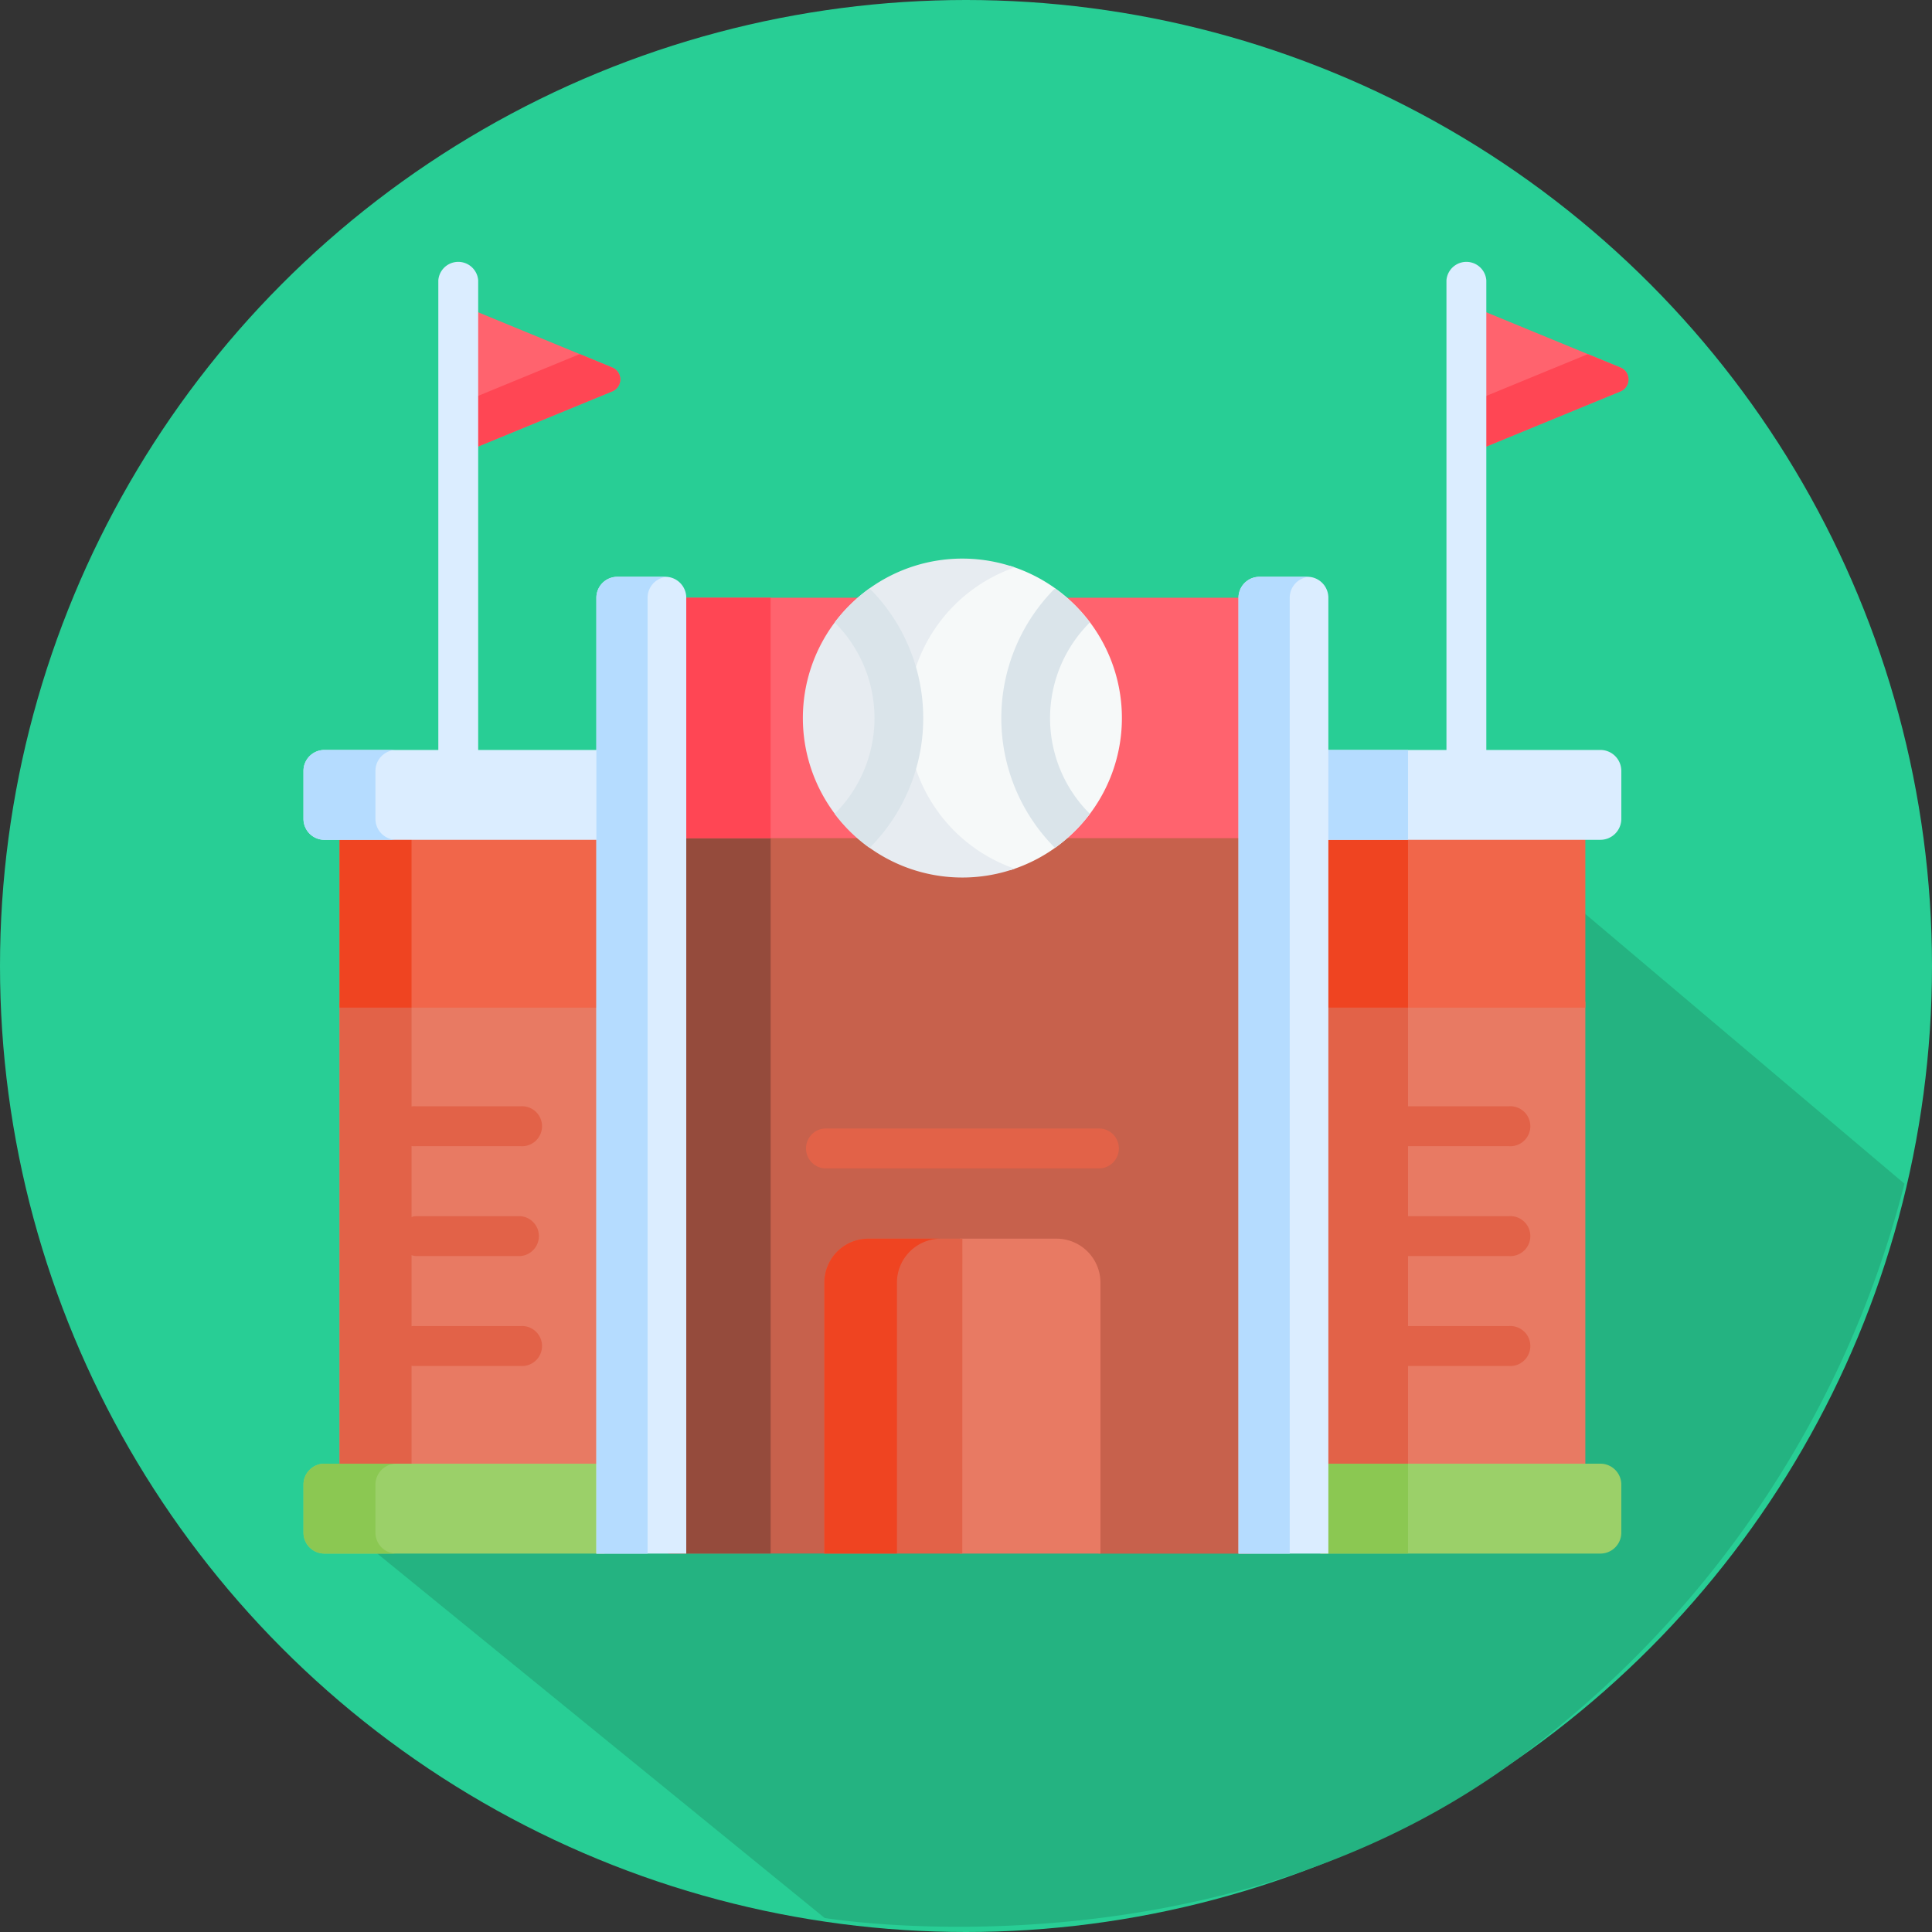
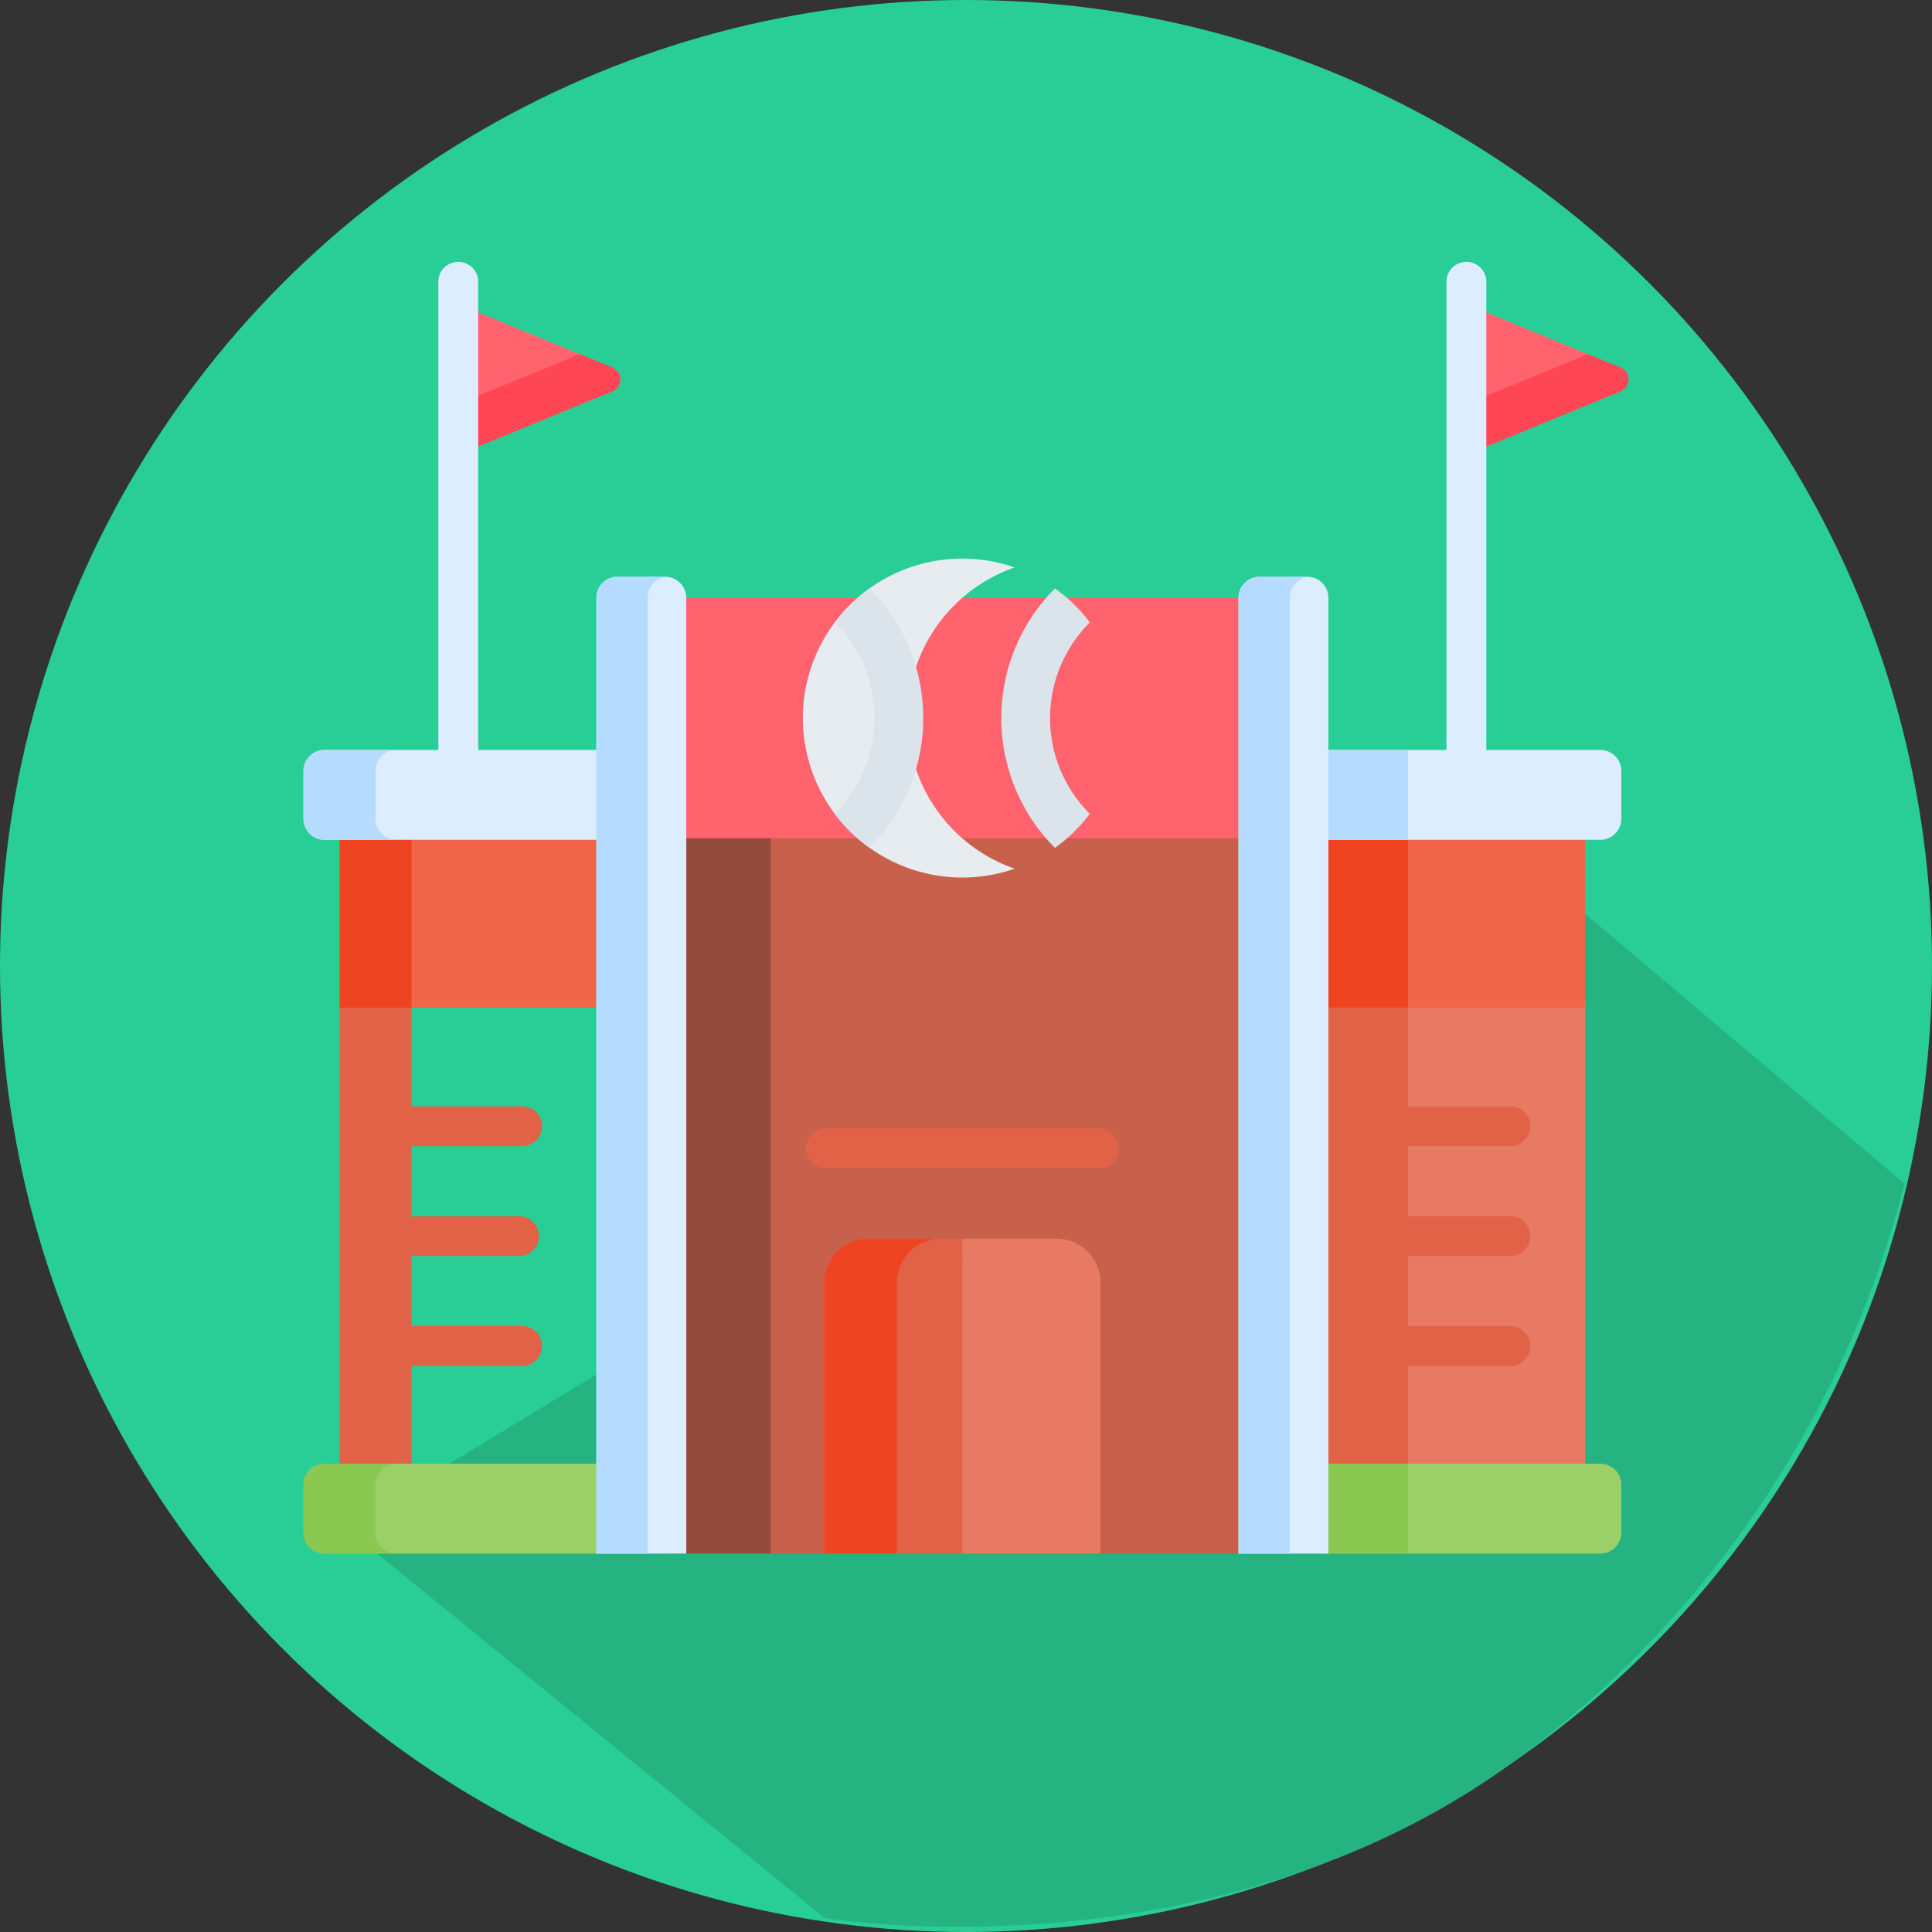
<svg xmlns="http://www.w3.org/2000/svg" width="63" height="63" viewBox="0 0 63 63">
  <rect x="0" y="0" width="63" height="63" fill="#333333" stroke="none" />
  <g id="Group_137" data-name="Group 137" transform="translate(-167 -681)">
    <circle id="Ellipse_43" data-name="Ellipse 43" cx="31.5" cy="31.5" r="31.5" transform="translate(167 681)" fill="#28ce95" />
    <path id="Path_460" data-name="Path 460" d="M1074.25,8574.14l15.641,12.74s13.332,2.228,23.311-5.738a33.656,33.656,0,0,0,11.9-18.206l-13.567-11.467Z" transform="translate(-896 -7843.337)" fill="#24b381" />
    <g id="stadium" transform="translate(176.896 683.352)">
      <path id="Path_461" data-name="Path 461" d="M64.858,25.17,59.834,23.1v4.909l5.024-2.066A.42.42,0,0,0,64.858,25.17Z" transform="translate(-54.785 -15.536)" fill="#ff636e" />
      <path id="Path_462" data-name="Path 462" d="M454.409,25.169,449.385,23.1v4.909l5.024-2.066a.42.42,0,0,0,0-.776Z" transform="translate(-411.462 -15.535)" fill="#ff636e" />
      <path id="Path_463" data-name="Path 463" d="M64.858,42.84,63.794,42.4l-3.96,1.629v1.652l5.024-2.066A.42.42,0,0,0,64.858,42.84Z" transform="translate(-54.785 -33.206)" fill="#ff4654" />
      <path id="Path_464" data-name="Path 464" d="M454.408,42.84l-1.065-.438-3.96,1.629v1.652l5.024-2.066A.42.42,0,0,0,454.408,42.84Z" transform="translate(-411.461 -33.206)" fill="#ff4654" />
      <g id="Group_128" data-name="Group 128" transform="translate(4.397 6.136)">
        <path id="Path_465" data-name="Path 465" d="M52.76,23.464a.652.652,0,0,1-.652-.652V6.788a.652.652,0,0,1,1.3,0V22.812A.652.652,0,0,1,52.76,23.464Z" transform="translate(-52.108 -6.136)" fill="#dbedff" />
      </g>
-       <path id="Path_466" data-name="Path 466" d="M13.9,292.682h8.64v15.3H13.9Z" transform="translate(-12.723 -262.365)" fill="#e87a63" />
      <path id="Path_467" data-name="Path 467" d="M13.9,292.682h2.347v15.3H13.9Z" transform="translate(-12.723 -262.365)" fill="#e26248" />
      <path id="Path_468" data-name="Path 468" d="M13.9,226h8.64v5.817H13.9Z" transform="translate(-12.723 -201.311)" fill="#f1664a" />
      <path id="Path_469" data-name="Path 469" d="M13.9,226h2.347v5.817H13.9Z" transform="translate(-12.723 -201.311)" fill="#ef4421" />
      <path id="Path_470" data-name="Path 470" d="M.683,195.342h9.13v2.93H.683A.683.683,0,0,1,0,197.59v-1.565a.683.683,0,0,1,.683-.683Z" transform="translate(0 -173.239)" fill="#dbedff" />
      <path id="Path_471" data-name="Path 471" d="M2.347,197.589v-1.565a.683.683,0,0,1,.683-.683H.683a.683.683,0,0,0-.683.683v1.565a.683.683,0,0,0,.683.683H3.03A.683.683,0,0,1,2.347,197.589Z" transform="translate(0 -173.238)" fill="#b5dcff" />
      <path id="Path_472" data-name="Path 472" d="M.683,471.139h9.13v2.931H.683A.683.683,0,0,1,0,473.387v-1.565a.683.683,0,0,1,.683-.683Z" transform="translate(0 -425.762)" fill="#9bd069" />
      <path id="Path_473" data-name="Path 473" d="M2.347,473.387v-1.565a.683.683,0,0,1,.683-.683H.683a.683.683,0,0,0-.683.683v1.565a.683.683,0,0,0,.683.683H3.03A.683.683,0,0,1,2.347,473.387Z" transform="translate(0 -425.762)" fill="#8bc852" />
      <g id="Group_129" data-name="Group 129" transform="translate(3.017 33.719)">
        <path id="Path_474" data-name="Path 474" d="M36.4,334.294h3.411a.652.652,0,1,0,0-1.3H36.4a.652.652,0,1,0,0,1.3Z" transform="translate(-35.752 -332.99)" fill="#e26248" />
      </g>
      <g id="Group_130" data-name="Group 130" transform="translate(3.017 37.302)">
        <path id="Path_475" data-name="Path 475" d="M36.4,376.759h3.411a.652.652,0,0,0,0-1.3H36.4a.652.652,0,0,0,0,1.3Z" transform="translate(-35.752 -375.455)" fill="#e26248" />
      </g>
      <g id="Group_131" data-name="Group 131" transform="translate(3.017 40.886)">
        <path id="Path_476" data-name="Path 476" d="M36.4,419.225h3.411a.652.652,0,1,0,0-1.3H36.4a.652.652,0,1,0,0,1.3Z" transform="translate(-35.752 -417.921)" fill="#e26248" />
      </g>
      <g id="Group_132" data-name="Group 132" transform="translate(37.271 6.136)">
        <path id="Path_477" data-name="Path 477" d="M442.31,23.464a.652.652,0,0,1-.652-.652V6.788a.652.652,0,0,1,1.3,0V22.812A.652.652,0,0,1,442.31,23.464Z" transform="translate(-441.658 -6.136)" fill="#dbedff" />
      </g>
      <path id="Path_478" data-name="Path 478" d="M392.942,292.682h8.64v15.3h-8.64Z" transform="translate(-359.782 -262.365)" fill="#e87a63" />
      <path id="Path_479" data-name="Path 479" d="M392.942,292.682H395.8v15.3h-2.856Z" transform="translate(-359.782 -262.365)" fill="#e26248" />
      <path id="Path_480" data-name="Path 480" d="M392.942,226h8.64v5.817h-8.64Z" transform="translate(-359.782 -201.311)" fill="#f1664a" />
      <path id="Path_481" data-name="Path 481" d="M392.942,226H395.8v5.817h-2.856Z" transform="translate(-359.782 -201.311)" fill="#ef4421" />
      <path id="Path_482" data-name="Path 482" d="M402.072,195.342h-9.13v2.93h9.13a.683.683,0,0,0,.683-.683v-1.565A.683.683,0,0,0,402.072,195.342Z" transform="translate(-359.782 -173.239)" fill="#dbedff" />
      <path id="Path_483" data-name="Path 483" d="M392.942,195.341H395.8v2.93h-2.856Z" transform="translate(-359.782 -173.238)" fill="#b5dcff" />
      <path id="Path_484" data-name="Path 484" d="M402.072,471.139h-9.13v2.931h9.13a.683.683,0,0,0,.683-.683v-1.565A.683.683,0,0,0,402.072,471.139Z" transform="translate(-359.782 -425.762)" fill="#9bd069" />
      <path id="Path_485" data-name="Path 485" d="M392.942,471.139H395.8v2.93h-2.856Z" transform="translate(-359.782 -425.762)" fill="#8bc852" />
      <g id="Group_133" data-name="Group 133" transform="translate(35.24 33.719)">
        <path id="Path_486" data-name="Path 486" d="M421.657,334.294h-3.411a.652.652,0,1,1,0-1.3h3.411a.652.652,0,1,1,0,1.3Z" transform="translate(-417.594 -332.99)" fill="#e26248" />
      </g>
      <g id="Group_134" data-name="Group 134" transform="translate(35.24 37.302)">
        <path id="Path_487" data-name="Path 487" d="M421.657,376.759h-3.411a.652.652,0,1,1,0-1.3h3.411a.652.652,0,1,1,0,1.3Z" transform="translate(-417.594 -375.455)" fill="#e26248" />
      </g>
      <g id="Group_135" data-name="Group 135" transform="translate(35.24 40.886)">
        <path id="Path_488" data-name="Path 488" d="M421.657,419.225h-3.411a.652.652,0,1,1,0-1.3h3.411a.652.652,0,1,1,0,1.3Z" transform="translate(-417.594 -417.921)" fill="#e26248" />
      </g>
      <path id="Path_489" data-name="Path 489" d="M141.009,226v23.617h5.142V240.9a1.416,1.416,0,0,1,1.416-1.416h6.057a1.416,1.416,0,0,1,1.416,1.416v8.721h4.948V226Z" transform="translate(-129.109 -201.311)" fill="#c7614c" />
      <path id="Path_490" data-name="Path 490" d="M141.009,226h3.333v23.617h-3.333Z" transform="translate(-129.109 -201.311)" fill="#954b3c" />
      <path id="Path_491" data-name="Path 491" d="M141.009,136.516v7.84h18.979v-7.84Z" transform="translate(-129.109 -119.377)" fill="#ff636e" />
-       <path id="Path_492" data-name="Path 492" d="M144.342,136.516h-3.333v7.84h3.333Z" transform="translate(-129.109 -119.377)" fill="#ff4654" />
-       <path id="Path_493" data-name="Path 493" d="M236.038,124.261a5.3,5.3,0,0,0,0,9.917,5.2,5.2,0,0,0,0-9.917Z" transform="translate(-212.984 -108.157)" fill="#f6f9f9" />
      <path id="Path_494" data-name="Path 494" d="M196.355,126.591a5.2,5.2,0,0,1,3.492-4.912,5.2,5.2,0,1,0,0,9.824A5.2,5.2,0,0,1,196.355,126.591Z" transform="translate(-176.656 -105.528)" fill="#e7ecf1" />
      <path id="Path_495" data-name="Path 495" d="M272.542,134a5.228,5.228,0,0,0-1.138-1.11,5.989,5.989,0,0,0,0,8.461,5.23,5.23,0,0,0,1.138-1.11,4.4,4.4,0,0,1,0-6.241Z" transform="translate(-246.899 -116.055)" fill="#dae4ea" />
      <path id="Path_496" data-name="Path 496" d="M205.262,134a4.4,4.4,0,0,1,0,6.241,5.229,5.229,0,0,0,1.138,1.11,5.989,5.989,0,0,0,0-8.461A5.227,5.227,0,0,0,205.262,134Z" transform="translate(-187.94 -116.055)" fill="#dae4ea" />
      <path id="Path_497" data-name="Path 497" d="M256.734,384.181H253.58V394.45h4.589v-8.834a1.435,1.435,0,0,0-1.435-1.435Z" transform="translate(-232.181 -346.142)" fill="#e87a63" />
      <g id="Group_136" data-name="Group 136" transform="translate(16.332 34.443)">
        <path id="Path_498" data-name="Path 498" d="M203.191,342.872h-9a.652.652,0,0,1,0-1.3h9a.652.652,0,0,1,0,1.3Z" transform="translate(-193.535 -341.568)" fill="#e26248" />
      </g>
      <path id="Path_499" data-name="Path 499" d="M116.116,160.276V129.107a.683.683,0,0,0-.683-.683h-1.565a.683.683,0,0,0-.683.683v31.169Z" transform="translate(-103.634 -111.968)" fill="#dbedff" />
      <path id="Path_500" data-name="Path 500" d="M115.486,128.428l-.053,0h-1.565a.683.683,0,0,0-.683.683v31.169h1.67V129.108A.682.682,0,0,1,115.486,128.428Z" transform="translate(-103.634 -111.969)" fill="#b5dcff" />
      <path id="Path_501" data-name="Path 501" d="M364.237,160.276V129.107a.683.683,0,0,0-.683-.683H361.99a.683.683,0,0,0-.683.683v31.169Z" transform="translate(-330.817 -111.968)" fill="#dbedff" />
      <path id="Path_502" data-name="Path 502" d="M363.607,128.428l-.053,0H361.99a.683.683,0,0,0-.683.683v31.169h1.67V129.108A.682.682,0,0,1,363.607,128.428Z" transform="translate(-330.817 -111.969)" fill="#b5dcff" />
      <path id="Path_503" data-name="Path 503" d="M205.762,384.181h-3.068a1.435,1.435,0,0,0-1.435,1.435v8.834h4.5Z" transform="translate(-184.276 -346.142)" fill="#e26248" />
      <path id="Path_504" data-name="Path 504" d="M205.063,384.182h-2.368a1.434,1.434,0,0,0-1.435,1.434v8.834h2.368v-8.834A1.435,1.435,0,0,1,205.063,384.182Z" transform="translate(-184.276 -346.143)" fill="#ef4421" />
    </g>
  </g>
</svg>